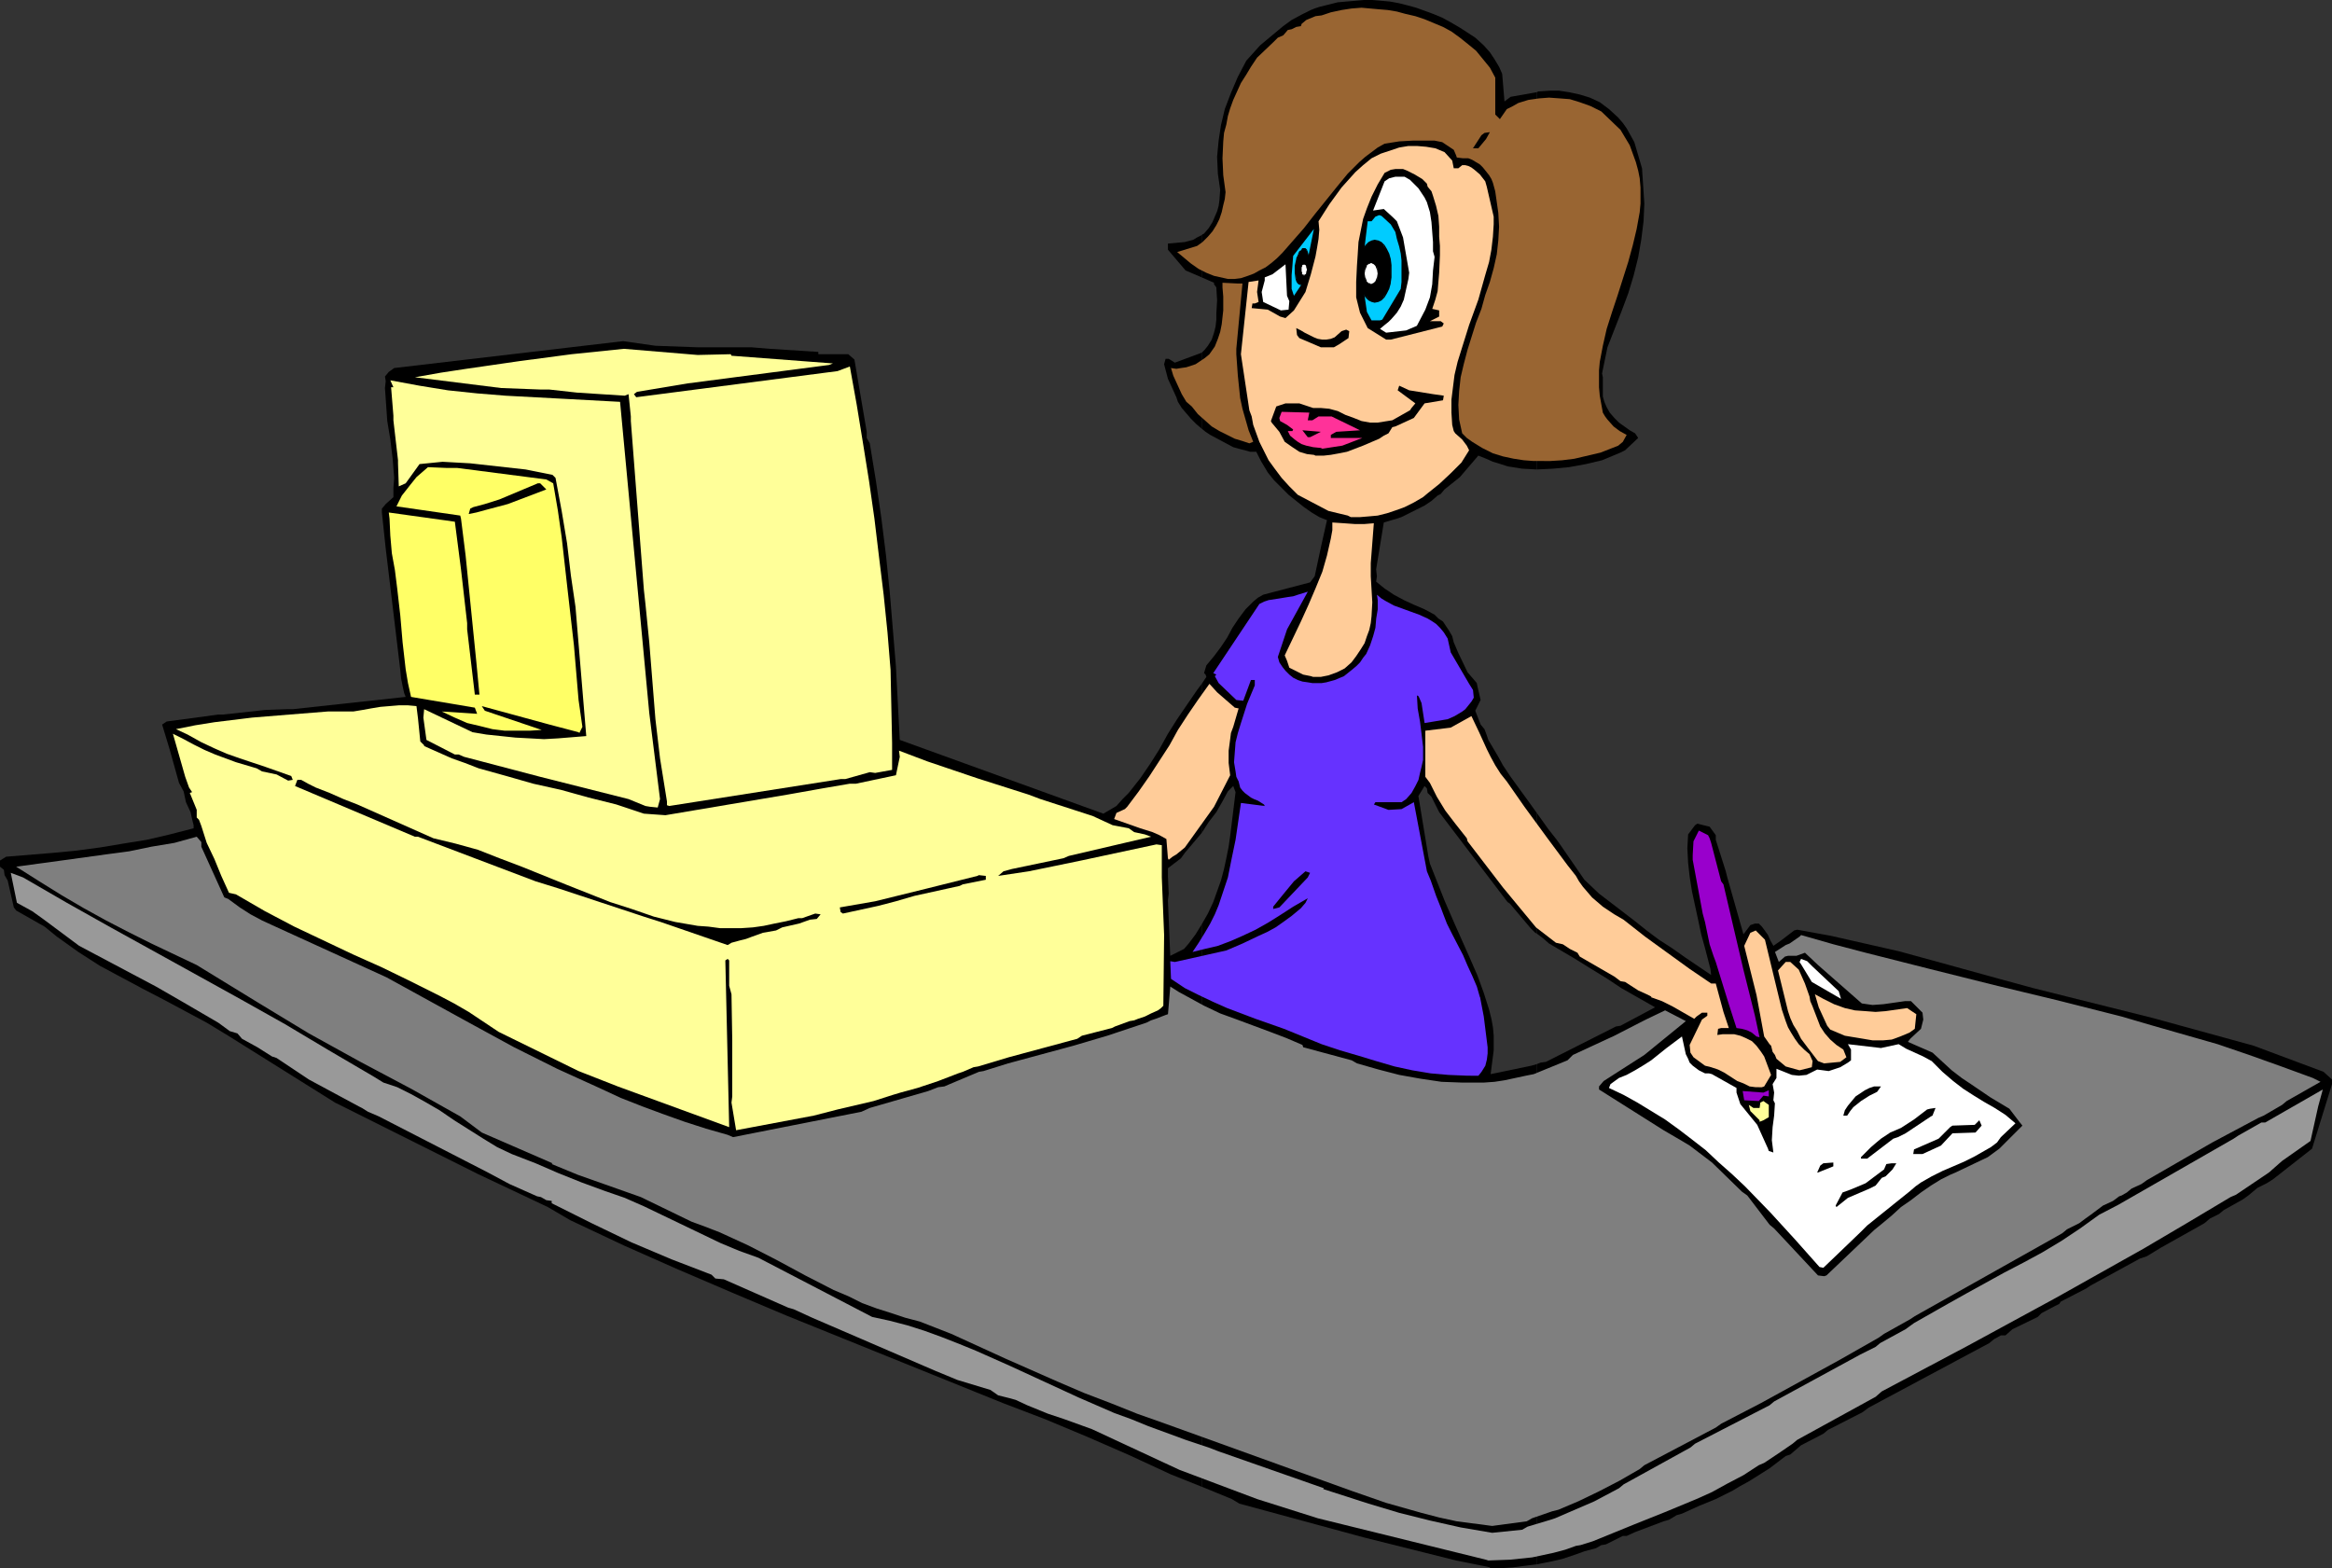
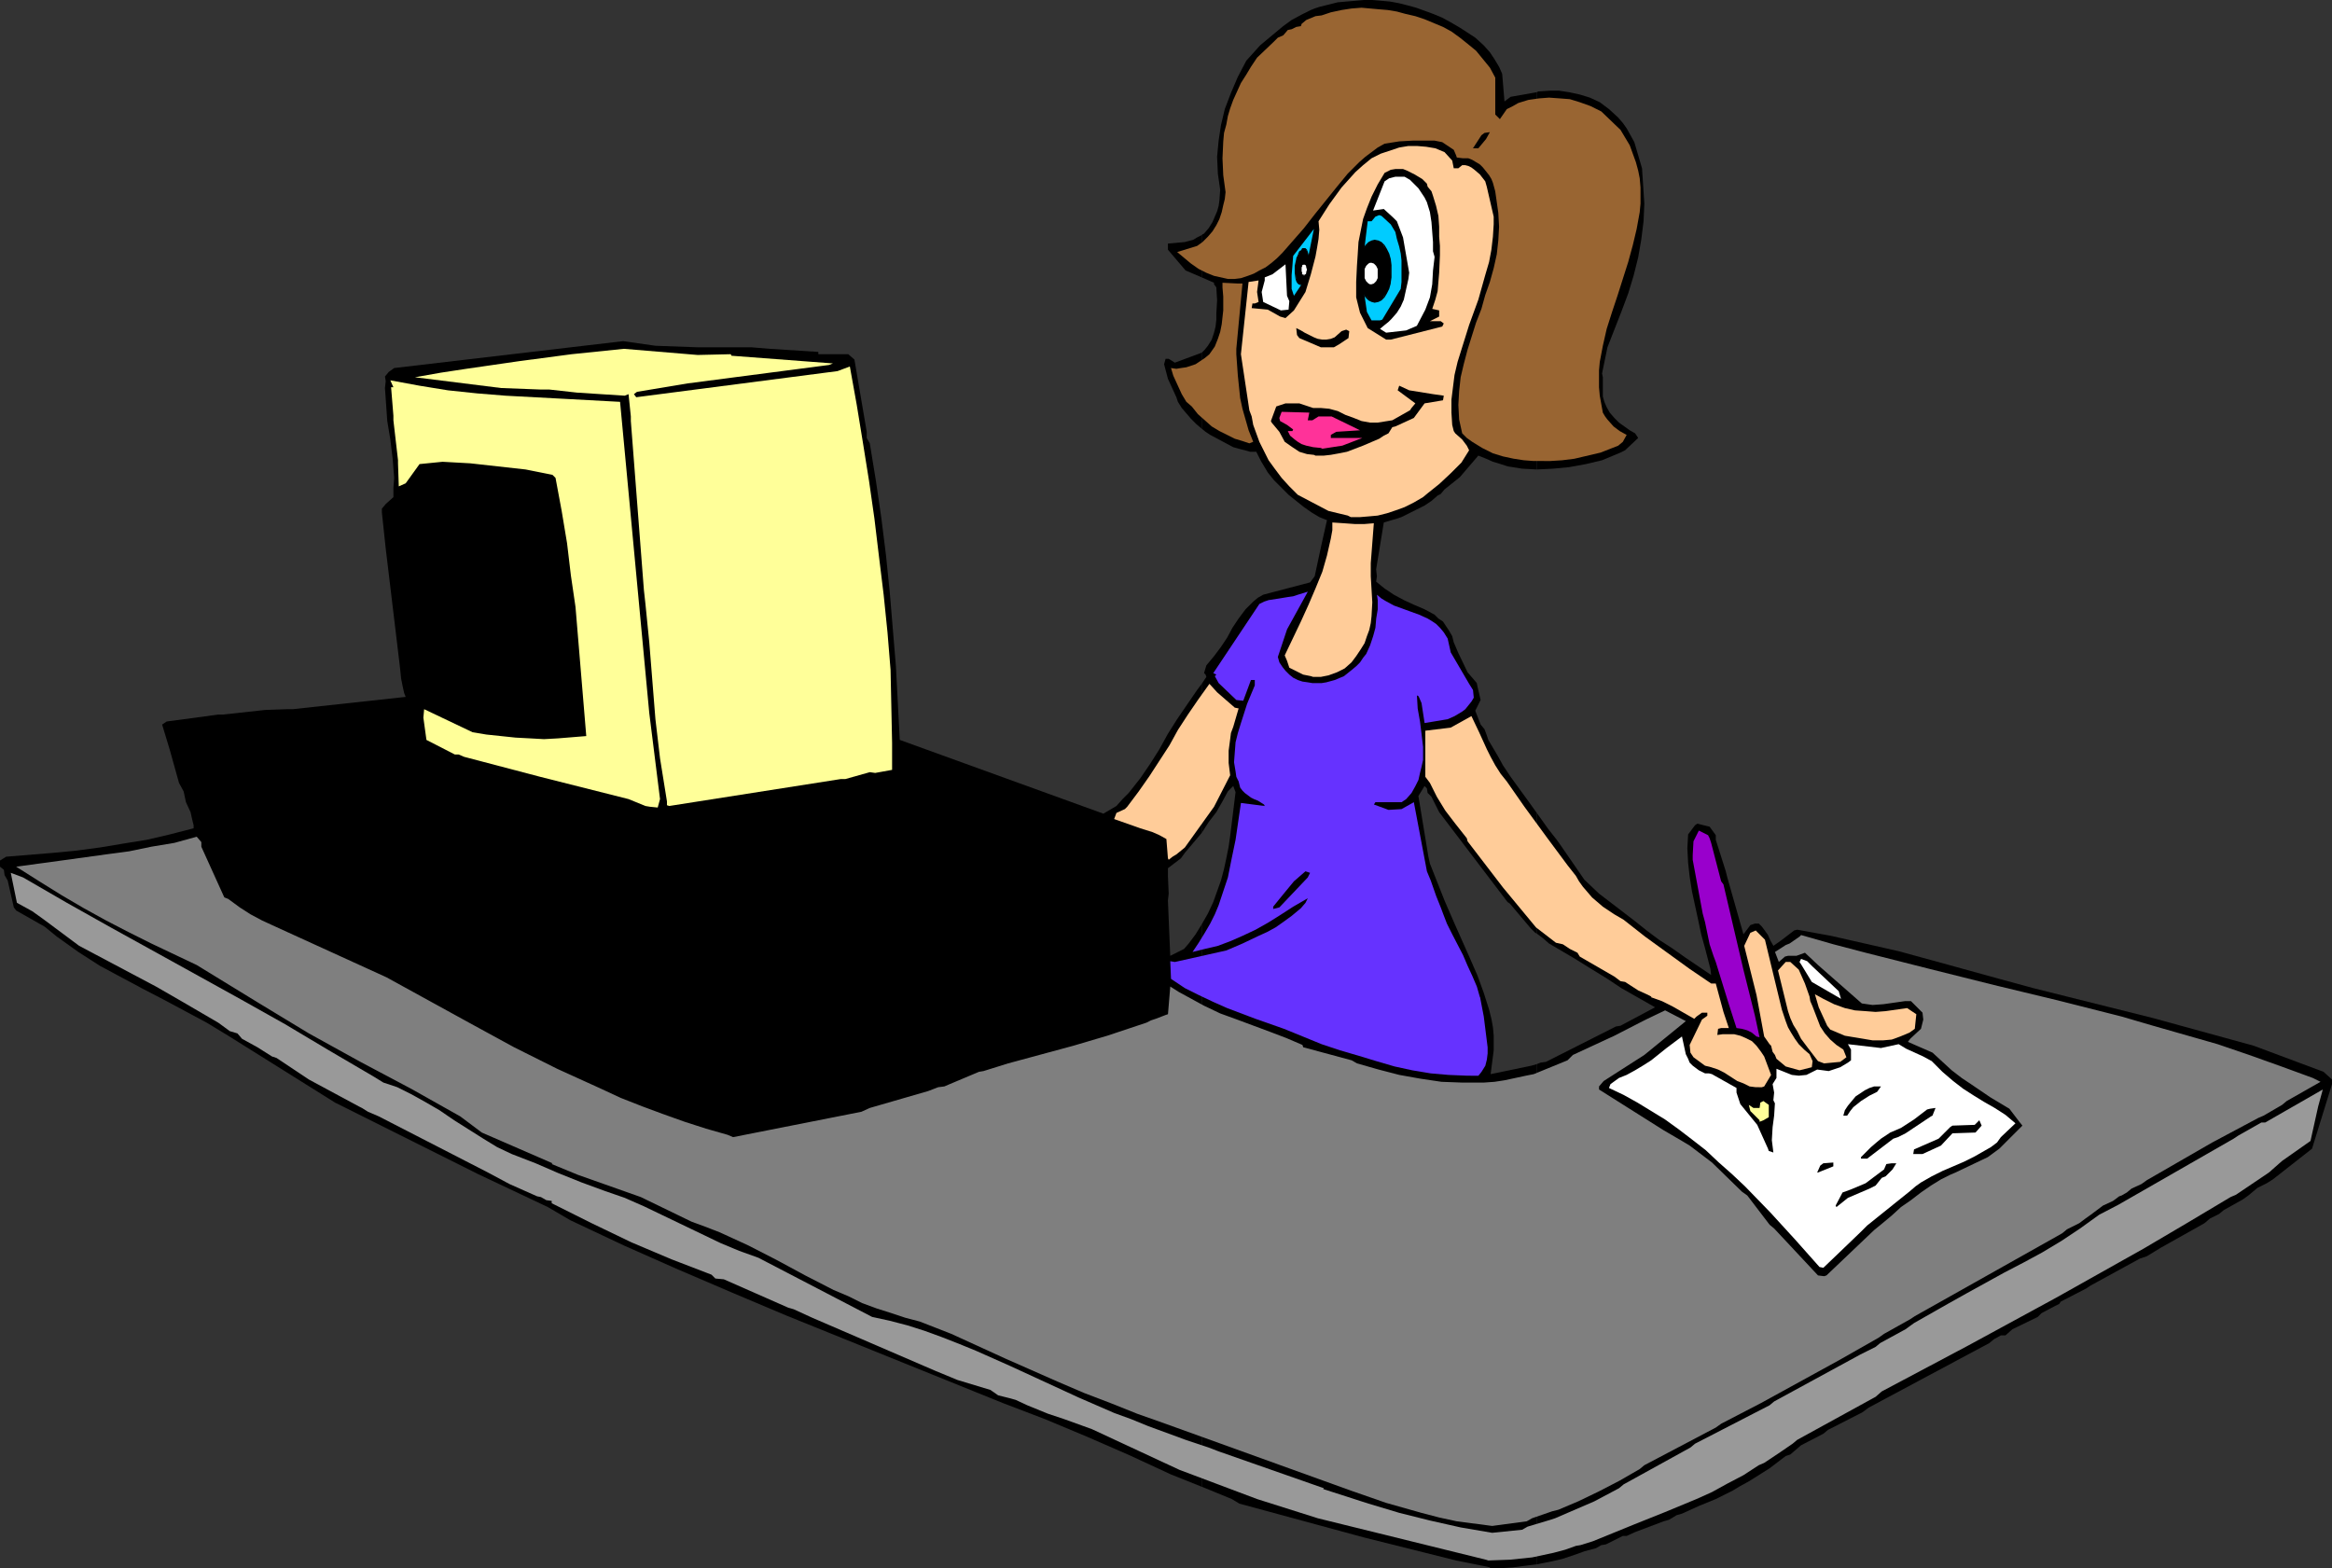
<svg xmlns="http://www.w3.org/2000/svg" xmlns:ns1="http://sodipodi.sourceforge.net/DTD/sodipodi-0.dtd" xmlns:ns2="http://www.inkscape.org/namespaces/inkscape" version="1.0" width="129.766mm" height="87.265mm" id="svg54" ns1:docname="Computer 21.wmf">
  <rect width="100%" height="100%" fill="#333333" stroke="none" />
  <ns1:namedview id="namedview54" pagecolor="#ffffff" bordercolor="#000000" borderopacity="0.25" ns2:showpageshadow="2" ns2:pageopacity="0.0" ns2:pagecheckerboard="0" ns2:deskcolor="#d1d1d1" ns2:document-units="mm" />
  <defs id="defs1">
    <pattern id="WMFhbasepattern" patternUnits="userSpaceOnUse" width="6" height="6" x="0" y="0" />
  </defs>
  <path style="fill:#000000;fill-opacity:1;fill-rule:evenodd;stroke:none" d="m 323.2,223.813 v 105.2 l 1.616,-0.323 1.616,-0.323 2.101,-0.485 1.939,-0.646 0.97,-0.323 1.778,-0.646 2.424,-0.646 1.131,-0.646 0.97,-0.162 3.555,-1.778 h 0.808 l 1.778,-0.808 5.979,-2.262 1.131,-0.323 1.616,-0.97 1.131,-0.323 3.555,-1.616 3.555,-1.454 3.555,-1.778 1.616,-0.97 1.778,-0.97 4.363,-2.747 3.394,-2.586 0.97,-0.323 2.262,-1.939 4.686,-2.424 0.97,-0.808 7.272,-3.717 1.293,-0.97 25.371,-13.574 0.97,-0.808 1.454,-0.808 h 0.97 l 1.454,-1.293 5.333,-2.586 0.808,-0.808 2.747,-1.454 0.97,-0.485 0.323,-0.485 5.333,-2.747 0.97,-0.646 10.342,-5.656 1.454,-0.485 2.909,-1.778 9.211,-5.171 1.131,-0.97 1.939,-0.97 0.97,-0.808 4.04,-2.262 1.131,-0.808 1.939,-1.616 1.939,-0.97 1.293,-0.808 8.242,-6.464 4.202,-13.574 v -0.97 l -1.778,-1.616 -14.706,-5.494 -21.17,-5.818 -18.099,-4.525 -7.11,-1.778 -7.11,-1.939 -14.059,-3.878 -7.11,-1.939 -7.11,-1.616 -7.11,-1.616 -7.11,-1.293 -0.646,0.162 -2.747,2.101 -1.616,1.131 -0.646,-1.131 -0.485,-1.131 -0.808,-1.131 -0.485,-0.646 -0.646,-0.646 h -0.808 l -0.485,0.162 -0.485,0.162 -1.454,1.939 -3.394,-11.958 -0.323,-1.293 -2.101,-6.626 v -0.97 l -1.293,-1.778 -2.586,-0.646 -0.485,0.323 -1.454,1.939 -0.162,2.909 0.162,3.07 0.323,2.909 0.485,3.07 1.293,5.979 0.646,3.07 0.808,2.909 1.131,4.363 0.162,1.293 -5.494,-3.717 -2.747,-1.939 -2.747,-1.778 -2.586,-1.939 -2.424,-1.939 -7.595,-5.818 -3.07,-2.909 -5.01,-7.272 -0.808,-1.131 -1.778,-2.262 -2.424,-3.394 v 25.371 l 1.293,0.97 1.293,1.131 2.747,1.616 2.747,1.616 1.293,0.808 1.293,0.808 4.202,2.586 2.909,1.939 7.11,4.04 -7.272,3.878 -0.97,0.162 -14.706,7.434 -1.131,0.162 z" id="path1" />
  <path style="fill:#000000;fill-opacity:1;fill-rule:evenodd;stroke:none" d="m 323.2,19.392 v 79.345 l 3.394,-0.162 3.394,-0.323 3.555,-0.646 3.394,-0.808 3.878,-1.616 0.97,-0.485 2.747,-2.586 -0.323,-0.485 -0.323,-0.485 -1.131,-0.646 -1.131,-0.808 -1.131,-0.808 -0.97,-0.97 -0.97,-1.131 -0.646,-1.131 -0.485,-1.131 -0.323,-1.131 v 0 -4.04 l -0.162,-0.808 1.131,-5.494 2.909,-7.434 1.454,-3.878 1.131,-3.717 0.97,-3.878 0.646,-3.717 0.485,-3.878 0.162,-3.717 -0.485,-7.434 -1.616,-5.494 -1.616,-2.909 -0.808,-1.131 -0.97,-1.131 -1.939,-1.778 -1.939,-1.454 -2.101,-0.97 -2.101,-0.646 -2.262,-0.485 -2.101,-0.323 h -1.939 l -2.424,0.162 z" id="path2" />
  <path style="fill:#000000;fill-opacity:1;fill-rule:evenodd;stroke:none" d="M 323.2,98.736 V 19.392 l -5.494,0.97 -1.293,0.97 -0.485,-5.818 -0.646,-1.454 -0.97,-1.616 -0.97,-1.454 -1.293,-1.454 -1.778,-1.616 -3.232,-2.101 -1.939,-1.131 -1.778,-0.97 -1.939,-0.808 -1.778,-0.646 -1.778,-0.646 -1.778,-0.485 -1.939,-0.485 -1.778,-0.323 -1.778,-0.162 L 288.617,0 h -1.778 l -1.778,0.162 -1.939,0.162 -1.778,0.162 -1.939,0.485 -1.939,0.485 -0.97,0.323 -0.808,0.323 -1.939,0.97 -2.101,1.131 -1.778,1.293 -4.848,4.04 -2.909,3.232 v 0 l -1.778,3.394 -1.454,3.394 -1.293,3.394 -0.808,3.394 -0.485,3.232 -0.323,3.394 0.162,3.555 0.485,3.394 -0.162,2.262 -0.162,1.131 -0.323,1.131 -0.485,1.131 -0.485,1.131 -0.808,1.293 -0.97,1.131 -0.323,0.162 -0.162,0.162 v 8.888 l 2.586,1.131 v 0.323 l 0.485,0.646 0.162,2.747 -0.162,2.747 v 1.293 l -0.162,1.454 -0.323,1.293 -0.485,1.454 -0.808,1.293 -0.646,0.808 -0.646,0.646 v 0 15.998 l 0.808,0.646 0.97,0.646 2.424,1.293 2.424,1.293 1.131,0.323 1.293,0.323 1.131,0.323 h 1.293 l 0.97,1.939 1.454,2.424 1.293,1.616 1.454,1.454 1.616,1.616 1.616,1.293 1.616,1.293 1.616,1.131 1.616,0.97 1.616,0.646 -1.131,5.01 -1.454,6.787 -0.97,1.293 -9.858,2.586 -1.131,0.646 -0.97,0.808 -0.808,0.808 -0.808,0.808 -1.454,1.939 -1.293,1.939 -1.131,2.101 -1.293,1.939 -1.454,1.939 -1.616,1.939 -0.485,1.616 0.323,0.323 0.162,0.485 -0.97,1.454 v 31.35 l 1.454,-2.262 1.616,-2.101 1.293,-2.262 1.131,-2.101 1.131,-1.131 0.485,1.293 -1.131,9.211 -0.323,2.262 -0.485,2.424 -0.485,2.262 -0.646,2.424 -0.808,2.262 -0.808,2.262 -1.131,2.424 -1.293,2.262 v 118.29 l 6.302,2.586 1.616,0.97 13.09,3.555 13.09,3.555 12.928,3.232 6.464,1.616 6.464,1.293 0.646,0.162 v 0.162 h 2.424 l 2.424,-0.162 2.424,-0.323 2.586,-0.323 V 223.813 l -1.131,0.323 -8.565,1.778 0.646,-5.01 v -1.131 -1.939 l -0.162,-1.778 -0.323,-1.778 -0.485,-1.939 -1.131,-3.555 -1.293,-3.555 -1.616,-3.717 -3.232,-7.272 -1.616,-3.717 -0.485,-1.131 -3.07,-7.757 -0.323,-1.454 -2.101,-12.766 1.293,-2.101 0.485,0.485 0.162,0.97 0.808,0.808 1.616,3.232 14.382,18.907 0.485,0.323 4.363,5.171 0.646,0.646 0.323,0.323 0.323,0.162 v -25.371 l -1.616,-2.262 -3.878,-5.333 -1.616,-2.424 -0.97,-1.778 -2.101,-3.555 -0.323,-0.97 -0.485,-1.293 -0.808,-0.97 -1.131,-2.909 1.131,-2.262 -0.646,-2.747 -0.162,-0.808 -1.939,-2.262 -1.939,-4.04 -0.485,-1.131 -0.485,-1.131 -0.323,-1.293 -0.646,-1.131 -0.646,-0.97 -0.646,-0.97 -0.97,-0.646 -0.808,-0.808 -2.101,-1.131 -2.262,-0.97 -2.101,-0.97 -2.101,-1.131 -0.97,-0.646 -0.97,-0.646 -1.778,-1.454 0.162,-1.131 -0.162,-1.454 1.616,-9.857 2.747,-0.808 0.97,-0.323 1.939,-0.97 0.97,-0.485 1.939,-0.97 1.454,-0.97 1.293,-1.131 0.646,-0.323 0.808,-0.97 3.232,-2.586 3.878,-4.525 1.616,0.646 1.454,0.646 1.616,0.485 1.454,0.485 3.07,0.485 z" id="path3" />
  <path style="fill:#000000;fill-opacity:1;fill-rule:evenodd;stroke:none" d="m 252.742,58.337 v -8.888 l -0.97,0.485 -0.808,0.485 -1.778,0.485 -1.778,0.162 -1.778,0.162 v 1.293 l 3.717,4.363 z" id="path4" />
  <path style="fill:#000000;fill-opacity:1;fill-rule:evenodd;stroke:none" d="M 252.742,90.172 V 74.174 l -5.656,2.101 -1.293,-0.808 h -0.646 l -0.323,1.131 0.808,3.07 1.778,3.878 0.323,0.97 0.808,1.293 1.939,2.262 1.131,1.131 z" id="path5" />
  <path style="fill:#000000;fill-opacity:1;fill-rule:evenodd;stroke:none" d="m 252.742,175.172 v -31.35 l -0.97,1.293 -2.101,3.07 -2.101,3.07 -1.939,3.07 -1.778,3.232 -1.939,3.07 -2.101,3.07 -2.424,3.07 -1.293,1.293 -1.293,1.454 -2.747,1.616 -42.824,-15.513 -0.808,-15.513 -0.646,-7.757 -0.646,-7.757 -0.808,-7.918 -0.97,-7.757 -1.131,-7.757 -1.293,-7.918 -0.646,-1.131 V 90.818 L 179.699,75.628 178.406,74.497 h -2.262 -4.04 v -0.485 l -10.181,-0.646 -3.878,-0.323 h -2.909 -8.403 l -8.888,-0.323 -6.787,-0.97 -48.157,5.656 -1.131,0.808 -0.808,0.97 0.162,0.97 -0.162,1.454 0.485,6.949 0.646,3.878 0.485,4.04 0.323,4.04 -0.162,2.101 v 1.939 l -1.616,1.454 -0.808,0.97 v 0.808 l 0.808,7.595 2.909,24.24 0.162,1.454 0.162,1.616 0.323,1.616 0.323,1.454 0.323,0.808 -23.755,2.586 h -1.293 l -4.525,0.162 -8.888,0.97 h -0.97 l -10.827,1.454 -0.97,0.646 1.616,5.333 1.939,6.949 0.97,1.778 0.485,2.262 0.97,2.101 0.323,1.454 0.323,1.293 v 0.646 l -5.01,1.293 -4.848,1.131 -5.01,0.808 -4.848,0.808 -4.848,0.646 -5.01,0.485 -9.858,0.808 L 0,180.99 v 1.293 l 0.808,0.646 0.162,1.131 0.646,1.131 1.293,5.656 0.485,0.646 5.979,3.394 2.586,2.101 2.262,1.616 2.262,1.616 4.525,2.909 4.525,2.424 4.525,2.424 4.363,2.262 4.525,2.424 4.525,2.424 4.525,2.747 22.462,14.059 30.058,15.029 14.706,6.949 4.686,2.747 11.312,5.333 11.312,5.01 11.312,4.848 11.474,4.848 22.786,9.211 22.786,9.211 8.888,3.394 8.888,3.717 8.888,3.878 8.726,4.04 6.464,2.586 V 194.403 l -1.293,2.101 -1.454,1.939 -0.97,1.131 -2.909,1.454 -0.485,-11.635 0.162,-1.454 -0.162,-3.717 v -1.616 l 2.747,-2.101 0.808,-1.131 1.778,-2.101 z" id="path6" />
  <path style="fill:#999999;fill-opacity:1;fill-rule:evenodd;stroke:none" d="m 312.534,328.044 -35.39,-8.726 -12.766,-4.04 -16.322,-6.141 -18.422,-8.565 -5.818,-2.101 -3.394,-1.131 -4.363,-1.778 -2.424,-1.131 -1.131,-0.323 -2.586,-0.646 -1.616,-1.131 -6.949,-2.101 -4.686,-1.939 -25.856,-11.15 -3.878,-1.778 -1.131,-0.323 -13.574,-5.979 -1.778,-0.162 -0.808,-0.808 -4.202,-1.616 -4.202,-1.616 -8.403,-3.555 -8.403,-4.04 -8.403,-4.202 v -0.485 l -1.131,-0.162 -1.131,-0.646 -0.808,-0.162 -5.818,-2.586 -4.525,-2.424 -22.947,-11.797 -2.262,-0.97 -1.293,-0.808 -0.646,-0.323 -10.504,-5.656 -6.787,-4.525 -0.97,-0.323 -3.07,-1.939 -3.232,-1.778 -0.97,-1.131 -1.616,-0.485 -2.424,-1.778 -7.757,-4.525 -5.333,-3.07 -16.16,-8.565 -7.595,-5.656 -2.262,-1.616 -3.232,-1.778 -1.293,-6.302 2.586,0.97 9.211,5.333 9.211,5.171 18.422,10.181 9.05,5.01 9.211,5.171 9.211,5.494 9.373,5.494 2.101,1.293 2.909,0.97 2.909,1.454 2.909,1.616 3.07,1.778 3.07,2.101 6.141,3.878 2.909,1.778 3.07,1.454 5.01,1.939 4.848,2.101 4.848,1.939 4.848,1.778 4.202,1.454 4.04,1.778 8.08,3.878 4.04,1.939 4.04,1.939 3.878,1.616 4.04,1.454 23.917,12.443 3.717,0.808 3.717,0.97 3.555,1.131 3.555,1.293 3.717,1.454 3.555,1.454 7.272,3.232 14.382,6.626 7.434,3.232 3.555,1.293 3.555,1.454 7.918,2.909 4.848,1.616 2.101,0.808 22.139,7.757 -0.162,0.162 9.534,3.07 6.464,1.939 6.464,1.616 6.464,1.454 6.626,1.131 6.302,-0.646 1.131,-0.646 4.848,-1.454 0.97,-0.323 8.242,-3.555 5.171,-2.747 0.97,-0.808 14.059,-7.757 0.97,-0.808 15.675,-8.08 0.97,-0.808 18.099,-9.857 3.232,-1.616 0.97,-0.808 5.333,-2.909 1.778,-1.293 7.11,-4.04 4.04,-2.262 7.918,-4.363 4.04,-2.101 3.878,-2.101 4.04,-2.424 3.878,-2.586 4.04,-2.909 4.04,-2.101 24.24,-13.897 0.97,-0.646 4.848,-2.747 h 0.808 l 12.12,-6.949 -0.97,3.555 -1.616,7.272 -5.979,4.202 -2.747,2.424 -6.949,4.686 -1.131,0.485 -9.211,5.494 -9.05,5.333 -18.422,10.342 -18.422,10.019 -18.261,9.696 -1.293,1.131 -16.483,9.049 -0.97,0.808 -2.586,1.778 -3.394,2.262 -1.131,0.485 -3.232,2.101 -3.394,1.778 -3.232,1.778 -3.232,1.454 -6.626,2.747 -3.232,1.293 -3.232,1.293 -8.726,3.555 -2.586,0.808 -0.97,0.162 -2.262,0.808 -2.424,0.646 -2.262,0.485 -2.262,0.485 -4.686,0.485 -4.525,0.162 z" id="path7" />
  <path style="fill:#7f7f7f;fill-opacity:1;fill-rule:evenodd;stroke:none" d="m 313.827,320.934 -3.717,-0.485 -3.717,-0.485 -3.717,-0.808 -3.717,-0.97 -7.434,-2.101 -7.434,-2.586 -39.43,-14.221 -5.494,-1.939 -5.656,-2.262 -5.494,-2.101 -5.656,-2.424 -10.989,-4.848 -11.312,-5.171 -6.626,-2.586 -3.07,-0.808 -2.909,-0.97 -3.07,-0.97 -3.07,-1.131 -2.909,-1.454 -3.07,-1.293 -5.979,-3.07 -5.979,-3.232 -5.979,-3.07 -5.979,-2.747 -2.909,-1.131 -3.07,-1.131 -10.666,-5.171 -13.251,-4.686 -5.494,-2.262 0.162,-0.162 -14.867,-6.464 -4.525,-3.394 -5.171,-2.909 -5.171,-2.909 -10.666,-5.656 -10.827,-5.979 -5.333,-3.232 -5.333,-3.232 -12.928,-7.918 v 0 l -9.534,-4.525 -4.848,-2.424 -4.686,-2.424 -4.686,-2.586 -4.686,-2.747 -4.686,-2.909 -4.848,-3.07 9.534,-1.293 9.373,-1.293 4.848,-0.646 4.686,-0.97 4.848,-0.808 4.686,-1.293 0.97,1.131 v 0.97 l 4.686,10.342 0.162,0.323 0.808,0.323 2.424,1.778 2.262,1.454 2.424,1.293 2.101,0.97 24.078,10.989 17.938,9.857 8.888,4.848 9.05,4.525 8.888,4.04 4.525,2.101 4.525,1.778 4.363,1.616 4.525,1.616 4.525,1.454 4.525,1.293 1.131,0.485 26.987,-5.333 1.778,-0.808 12.282,-3.555 2.101,-0.808 1.293,-0.162 1.131,-0.485 6.141,-2.586 0.97,-0.162 2.586,-0.808 2.586,-0.808 13.736,-3.717 7.11,-2.101 8.242,-2.747 0.97,-0.485 0.97,-0.323 2.101,-0.808 0.485,-0.162 0.485,-5.818 1.778,1.131 1.778,0.97 3.555,1.939 3.394,1.616 3.555,1.293 6.949,2.586 3.394,1.293 3.394,1.454 0.162,0.485 10.181,2.747 1.131,0.646 4.525,1.293 4.363,1.131 4.525,0.808 4.363,0.646 4.363,0.162 h 4.525 l 2.262,-0.162 2.101,-0.323 2.262,-0.485 2.262,-0.485 1.616,-0.323 7.11,-2.909 1.131,-1.131 8.726,-4.04 5.979,-3.07 0.97,-0.485 3.717,-1.778 4.363,2.262 -8.726,7.11 -8.565,5.494 -0.97,1.131 v 0.646 l 13.574,8.565 3.878,2.262 1.616,0.97 4.686,3.555 6.302,6.141 1.131,0.808 4.686,6.141 0.97,0.808 9.211,9.857 1.293,0.162 0.485,-0.162 10.019,-9.534 1.778,-1.454 1.939,-1.616 1.939,-1.778 2.101,-1.454 2.101,-1.616 2.101,-1.454 2.101,-1.293 1.939,-0.97 1.131,-0.485 6.787,-3.232 2.424,-1.778 4.848,-4.848 -0.646,-0.808 -2.101,-2.747 -4.04,-2.424 -4.04,-2.747 -1.939,-1.293 -2.101,-1.616 -1.939,-1.778 -2.101,-1.939 -5.171,-2.262 0.485,-0.646 2.262,-2.101 0.485,-1.939 -0.162,-1.454 -2.424,-2.424 h -1.293 l -2.262,0.323 -2.262,0.323 -2.262,0.162 -1.131,-0.162 -1.131,-0.162 -9.211,-8.08 -2.747,-2.586 -1.778,0.646 h -1.778 l -0.646,0.162 -1.293,1.131 -0.808,-2.101 2.262,-1.454 0.808,-0.323 2.101,-1.454 0.323,-0.323 6.787,1.939 6.787,1.778 13.413,3.394 13.574,3.394 13.413,3.232 13.413,3.394 6.626,1.939 6.787,1.939 6.787,1.939 6.626,2.262 6.787,2.424 6.626,2.424 1.616,0.808 -7.11,4.04 -0.97,0.808 -3.878,2.262 -1.131,0.485 -9.696,5.171 -13.736,7.918 -1.131,0.808 -2.101,0.97 -0.97,0.808 -1.131,0.646 -0.485,0.162 -1.293,0.97 -2.101,0.97 -2.586,1.939 -1.131,0.808 -1.293,0.97 -2.586,1.293 -0.97,0.808 -1.131,0.646 -29.896,16.806 -0.97,0.646 -5.494,3.07 -1.131,0.808 -8.242,4.686 -8.242,4.525 -8.242,4.525 -8.403,4.363 -1.131,0.808 -15.029,7.918 -0.97,0.808 -4.202,2.424 -4.363,2.262 -4.363,2.101 -4.202,1.778 -1.293,0.323 -4.202,1.454 -1.131,0.646 z" id="path8" />
  <path style="fill:#ffffff;fill-opacity:1;fill-rule:evenodd;stroke:none" d="m 382.668,266.475 -5.171,-5.818 -5.171,-5.656 -5.333,-5.494 -2.747,-2.586 -2.747,-2.424 -2.747,-2.586 -2.909,-2.262 -2.747,-2.101 -2.909,-2.101 -2.909,-1.778 -2.909,-1.778 -2.909,-1.616 -3.07,-1.454 0.323,-0.808 1.778,-1.293 1.616,-0.646 1.778,-0.97 1.616,-0.97 1.778,-1.131 3.232,-2.586 3.232,-2.424 0.808,3.717 0.485,0.97 0.323,0.808 0.646,0.646 0.646,0.485 0.646,0.485 0.646,0.323 0.646,0.323 h 0.808 l 0.646,0.162 5.171,2.909 v 0.97 l 0.808,2.424 3.555,4.363 2.262,5.01 0.162,0.485 0.97,0.323 -0.162,-1.293 -0.162,-1.293 0.162,-2.747 0.323,-2.424 0.162,-2.586 -0.323,-0.646 0.162,-1.616 -0.323,-1.778 0.808,-1.293 V 224.783 l 1.616,0.646 1.616,0.646 1.454,0.162 1.616,-0.162 1.616,-0.808 0.646,-0.323 2.424,0.323 2.424,-0.808 1.616,-0.97 0.646,-0.485 v -2.262 l -0.646,-1.131 6.949,0.808 3.717,-0.808 1.616,0.97 1.778,0.808 1.778,0.808 1.778,0.97 1.131,1.131 1.131,1.131 2.262,1.939 2.101,1.616 2.262,1.454 2.101,1.293 2.262,1.293 2.262,1.454 2.101,1.778 -3.07,2.909 -0.808,1.131 -1.293,0.97 -1.131,0.646 -2.262,1.293 -2.262,1.131 -2.262,0.97 -2.262,0.97 -2.262,1.131 -2.262,1.293 -1.131,0.808 -1.131,0.97 -9.05,7.272 -1.293,1.293 -4.202,4.04 -3.717,3.555 z" id="path9" />
  <path style="fill:#000000;fill-opacity:1;fill-rule:evenodd;stroke:none" d="m 386.224,253.871 -0.162,-0.323 1.454,-2.747 1.778,-0.646 3.07,-1.293 3.878,-2.909 0.485,-1.131 1.131,-0.162 h 0.97 l -0.808,1.293 -1.454,1.454 -0.808,0.323 -1.293,1.616 -1.293,0.646 -4.525,1.939 z" id="path10" />
  <path style="fill:#000000;fill-opacity:1;fill-rule:evenodd;stroke:none" d="m 382.345,246.599 h -0.162 l 0.646,-1.454 0.646,-0.485 2.101,-0.162 v 0.808 z" id="path11" />
  <path style="fill:#000000;fill-opacity:1;fill-rule:evenodd;stroke:none" d="m 391.395,243.69 v -0.323 l 1.131,-1.131 0.97,-0.97 1.131,-0.97 0.97,-0.808 0.97,-0.646 0.97,-0.646 1.131,-0.485 1.131,-0.485 2.747,-1.778 2.747,-2.101 0.646,-0.162 1.131,-0.162 -0.646,1.616 -0.323,0.162 -5.333,3.555 -1.616,0.808 -0.97,0.323 -5.494,4.202 z" id="path12" />
  <path style="fill:#000000;fill-opacity:1;fill-rule:evenodd;stroke:none" d="m 402.384,242.72 0.162,-0.97 5.171,-2.262 2.424,-2.424 0.485,-0.323 4.686,-0.162 0.97,-0.97 0.485,1.131 -1.293,1.454 -4.848,0.162 -2.424,2.586 -3.878,1.778 h -0.97 z" id="path13" />
-   <path style="fill:#ffff99;fill-opacity:1;fill-rule:evenodd;stroke:none" d="m 154.813,237.711 -0.97,-5.818 0.162,-1.293 v -1.778 -10.019 l -0.162,-9.696 -0.485,-1.778 v -5.333 l -0.323,-0.323 -0.485,0.323 0.808,35.067 -23.432,-8.565 -8.242,-3.232 -16.806,-8.242 -6.302,-4.202 -3.07,-1.778 -3.07,-1.616 -6.141,-3.07 -5.979,-2.909 -6.141,-2.747 -6.141,-2.909 -6.141,-2.909 -6.141,-3.232 -3.07,-1.778 -3.07,-1.778 -1.454,-0.323 -0.808,-1.778 -0.808,-1.778 -1.454,-3.555 -1.616,-3.394 -1.131,-3.555 -0.485,-1.293 -0.485,-0.485 v -1.616 l -1.454,-3.555 0.485,-0.162 -0.646,-0.97 -0.808,-2.262 -0.323,-1.131 -2.262,-7.918 2.262,1.131 2.101,1.131 2.262,1.131 2.262,0.97 4.363,1.616 4.363,1.293 v 0 l 1.131,0.646 3.07,0.646 2.424,1.293 0.97,-0.162 -0.323,-0.808 -2.747,-0.97 -2.747,-0.97 -5.333,-1.778 -2.747,-0.97 -2.586,-1.131 -2.747,-1.293 -2.909,-1.616 -2.424,-1.131 4.04,-0.808 4.04,-0.646 7.918,-0.97 7.918,-0.646 8.08,-0.646 h 1.454 1.939 1.939 l 1.939,-0.323 1.778,-0.323 1.939,-0.323 1.939,-0.162 1.939,-0.162 h 1.939 l 1.778,0.162 0.323,2.586 0.485,4.848 0.808,0.808 v 0.162 l 2.909,1.293 2.909,1.293 2.747,0.97 2.909,1.131 5.818,1.616 5.656,1.616 5.818,1.293 5.818,1.616 5.818,1.454 5.818,1.939 4.525,0.323 25.856,-4.363 7.272,-1.293 5.656,-0.97 h 1.293 l 8.403,-1.778 0.808,-3.878 -0.162,-1.293 5.979,2.262 10.504,3.555 10.666,3.394 2.586,0.97 10.989,3.555 4.202,1.939 3.394,0.646 1.131,0.808 2.262,0.485 1.293,0.485 -17.291,4.04 -1.131,0.485 -10.827,2.262 -1.778,0.485 -1.131,0.97 6.464,-0.97 10.989,-2.262 15.837,-3.394 1.131,0.162 v 6.787 l 0.485,12.12 -0.162,14.867 -0.485,0.485 -0.646,0.485 -1.454,0.646 -1.293,0.646 -1.454,0.485 -0.808,0.323 -0.97,0.162 -3.07,1.131 -0.646,0.323 -6.302,1.616 -0.97,0.646 -14.382,3.878 -6.464,1.939 -0.97,0.162 -2.262,0.97 -0.97,0.323 -4.202,1.616 -4.363,1.454 -3.555,0.97 -1.616,0.485 -4.04,1.293 -7.595,1.778 -5.01,1.293 z" id="path14" />
  <path style="fill:#ffff99;fill-opacity:1;fill-rule:evenodd;stroke:none" d="m 370.064,235.933 v -0.323 l -1.939,-1.939 -0.323,-1.293 0.97,0.646 h 1.293 l 0.162,-1.131 0.646,-0.323 1.131,0.808 v 2.586 l -1.131,0.646 z" id="path15" />
  <path style="fill:#000000;fill-opacity:1;fill-rule:evenodd;stroke:none" d="m 388.001,234.64 h -0.323 l 0.323,-1.131 0.646,-0.97 0.808,-0.97 0.808,-0.97 0.97,-0.646 0.97,-0.646 0.97,-0.485 0.97,-0.323 h 1.454 l -0.808,1.131 -1.616,0.808 -1.778,1.131 -0.808,0.646 -0.808,0.646 -0.646,0.808 -0.646,0.97 z" id="path16" />
-   <path style="fill:#9900cc;fill-opacity:1;fill-rule:evenodd;stroke:none" d="m 366.832,231.409 -0.323,-1.939 4.363,0.323 1.131,-0.485 v 1.293 l -1.131,-0.162 -0.97,1.131 z" id="path17" />
  <path style="fill:#ffcc99;fill-opacity:1;fill-rule:evenodd;stroke:none" d="m 369.256,228.661 -1.293,-0.162 -1.293,-0.646 -1.293,-0.485 -2.747,-1.778 -1.293,-0.646 -1.454,-0.485 -1.293,-0.323 -2.424,-1.778 -0.646,-0.97 -0.162,-1.616 2.586,-5.333 1.131,-0.808 v -0.646 h -1.131 l -1.131,0.808 -0.485,0.485 -2.262,-1.293 -2.262,-1.293 -2.262,-1.131 -2.262,-0.808 v -0.162 l -0.97,-0.485 -1.778,-0.808 -2.747,-1.778 -0.97,-0.162 -1.293,-0.97 -7.272,-4.202 -0.485,-0.808 -1.616,-0.808 -1.454,-0.97 -1.454,-0.323 -4.202,-3.232 -6.949,-8.403 -7.434,-9.696 -0.162,-0.646 -2.424,-3.07 -2.101,-2.747 -1.778,-2.909 -1.454,-2.909 -0.97,-1.293 v -9.696 l 5.333,-0.646 4.363,-2.424 1.616,3.394 1.616,3.555 0.808,1.616 0.97,1.778 1.131,1.778 1.293,1.616 3.717,5.333 4.848,6.626 4.202,5.656 1.778,2.262 0.646,1.131 0.808,1.131 1.939,2.262 2.262,1.939 2.424,1.616 1.939,1.131 4.525,3.555 4.686,3.394 4.686,3.394 4.525,3.07 h 0.97 l 1.616,5.979 1.131,3.394 h -1.616 l -0.646,0.162 -0.162,1.293 1.131,-0.162 h 1.131 1.293 l 1.293,0.323 1.131,0.485 1.293,0.646 0.97,0.97 0.97,1.293 0.646,0.97 1.454,3.878 -1.454,2.424 -0.485,0.162 z" id="path18" />
  <path style="fill:#6632ff;fill-opacity:1;fill-rule:evenodd;stroke:none" d="m 308.494,226.237 -3.878,-0.162 -3.717,-0.323 -3.878,-0.646 -3.717,-0.808 -3.878,-1.131 -3.717,-1.131 -3.878,-1.131 -3.878,-1.293 -7.918,-3.232 -5.979,-2.101 -5.979,-2.262 -2.909,-1.293 -3.07,-1.454 -2.909,-1.454 -2.909,-1.939 -0.162,-3.717 0.97,0.162 10.827,-2.424 3.394,-1.454 3.394,-1.616 1.778,-0.808 1.778,-0.97 1.616,-1.131 1.778,-1.293 0.97,-0.808 0.97,-0.808 0.97,-1.131 0.485,-0.97 -3.07,1.778 -2.747,1.778 -2.586,1.616 -2.586,1.454 -2.747,1.293 -2.586,1.131 -2.586,0.97 -2.747,0.646 -2.586,0.646 1.293,-1.939 1.293,-2.101 1.131,-1.939 0.97,-1.939 0.808,-1.939 0.646,-1.939 1.293,-3.878 0.808,-4.04 0.808,-3.878 1.131,-7.757 5.01,0.646 -0.162,-0.323 -1.293,-0.808 -0.808,-0.323 -0.646,-0.323 -1.293,-0.97 -0.485,-0.485 -0.485,-0.646 -0.323,-1.293 -0.485,-0.97 -0.162,-1.131 -0.323,-1.939 0.162,-2.101 0.162,-2.101 0.485,-1.939 0.646,-2.101 1.293,-4.04 1.616,-3.878 v -1.131 h -0.808 l -1.616,4.363 -1.454,-0.162 -3.717,-3.555 -0.808,-1.454 0.323,-0.323 -0.646,-0.323 9.696,-14.544 0.97,-0.485 0.97,-0.323 2.101,-0.323 1.939,-0.323 1.131,-0.162 0.97,-0.323 2.101,-0.646 -4.363,7.918 -1.939,5.818 0.323,1.131 0.646,0.97 0.646,0.808 0.808,0.808 0.808,0.646 0.97,0.485 0.97,0.323 1.131,0.162 0.97,0.162 h 1.939 l 0.97,-0.162 1.778,-0.485 1.939,-0.808 1.616,-1.293 0.97,-0.808 0.808,-0.808 0.646,-0.97 0.646,-0.808 0.808,-1.778 0.646,-1.939 0.485,-1.778 0.162,-1.939 0.323,-1.939 v -1.939 l -0.162,-1.131 0.97,0.808 0.808,0.485 1.778,0.97 3.555,1.293 1.778,0.646 1.778,0.808 0.808,0.485 0.97,0.646 0.808,0.808 0.808,0.97 0.808,1.293 0.323,1.454 0.323,1.454 3.878,6.626 0.808,1.293 0.162,1.616 -0.485,0.808 -0.646,0.808 -0.646,0.808 -0.646,0.485 -1.616,0.97 -1.454,0.646 -4.848,0.808 -0.646,-4.202 -0.485,-1.131 -0.162,-0.323 -0.323,-0.162 0.162,2.747 0.485,2.747 0.323,2.586 0.323,2.747 v 2.747 l -0.323,1.454 -0.323,1.293 -0.323,1.454 -0.646,1.293 -0.808,1.454 -1.131,1.293 -0.97,0.646 h -5.494 l -0.323,0.485 3.07,1.131 2.747,-0.162 2.586,-1.454 2.747,14.544 0.808,1.939 1.131,3.232 0.97,2.424 0.485,1.293 0.808,2.101 1.131,2.262 2.262,4.363 0.97,2.262 0.97,2.101 0.97,2.262 0.646,2.262 v -0.162 l 0.808,4.202 0.646,5.171 0.162,1.293 v 1.293 l -0.162,1.293 -0.323,1.293 -0.808,1.293 -0.646,0.808 h -1.293 z" id="path19" />
  <path style="fill:#ffcc99;fill-opacity:1;fill-rule:evenodd;stroke:none" d="m 378.467,225.106 -2.909,-0.808 -1.939,-1.616 -0.323,-0.808 -0.485,-0.646 -0.323,-1.293 -0.323,-0.323 -1.131,-1.616 -1.616,-8.726 -2.586,-10.342 1.293,-2.747 1.131,-0.485 1.939,1.939 3.555,14.705 0.808,2.424 0.485,1.293 0.646,1.131 0.808,1.293 0.808,1.131 1.131,1.131 1.131,0.97 0.646,1.454 -0.162,1.293 z" id="path20" />
  <path style="fill:#ffcc99;fill-opacity:1;fill-rule:evenodd;stroke:none" d="m 383.638,223.652 -1.293,-0.485 -2.101,-2.747 -1.454,-1.939 -0.808,-1.616 -0.808,-1.293 -0.646,-1.454 -0.485,-1.454 -2.101,-8.565 1.616,-1.778 h 0.97 l 1.778,1.616 1.293,2.909 0.97,2.747 0.162,0.97 0.485,1.131 1.616,4.202 0.97,1.454 1.131,1.293 1.293,1.131 1.454,0.97 0.646,1.616 -1.293,0.97 z" id="path21" />
  <path style="fill:#ffcc99;fill-opacity:1;fill-rule:evenodd;stroke:none" d="m 393.819,218.804 -5.818,-0.97 -3.07,-1.293 -0.646,-0.808 -1.778,-3.878 -0.808,-2.747 1.778,0.97 2.262,1.131 2.262,0.808 2.101,0.485 2.262,0.162 2.101,0.162 2.101,-0.162 2.262,-0.323 2.262,-0.323 1.939,1.293 -0.323,3.07 -1.131,0.808 -1.939,0.808 -1.778,0.646 -1.778,0.162 h -0.97 -0.97 z" id="path22" />
  <path style="fill:#9900cc;fill-opacity:1;fill-rule:evenodd;stroke:none" d="m 369.417,217.996 -0.97,-0.808 -0.97,-0.485 -1.131,-0.323 -1.131,-0.162 -1.616,-5.01 -2.747,-8.888 -0.485,-1.293 -0.808,-2.424 -0.97,-4.686 -0.485,-1.778 -2.101,-11.312 v -0.97 l 0.162,-2.909 1.131,-2.262 1.939,0.97 0.323,0.646 0.323,0.97 2.101,8.08 0.485,0.646 4.202,17.937 2.424,9.696 0.97,4.525 z" id="path23" />
  <path style="fill:#ffffff;fill-opacity:1;fill-rule:evenodd;stroke:none" d="m 387.193,210.078 -6.141,-3.555 -2.262,-3.717 -0.323,-0.485 0.323,-0.646 1.293,0.485 1.131,1.131 5.494,5.171 z" id="path24" />
  <path style="fill:#000000;fill-opacity:1;fill-rule:evenodd;stroke:none" d="m 153.035,198.766 -14.059,-4.848 -3.555,-1.131 -18.099,-5.979 -4.686,-1.454 -24.725,-9.373 h -0.646 L 62.054,165.315 62.539,164.022 h 0.808 l 1.454,0.808 1.616,0.808 2.909,1.131 2.909,1.293 2.909,1.131 15.998,7.11 4.686,1.131 4.686,1.293 4.525,1.778 4.686,1.778 9.211,3.717 9.373,3.717 4.525,1.454 4.686,1.616 4.525,1.131 4.686,0.808 2.262,0.162 2.424,0.323 h 2.262 2.262 l 2.424,-0.162 2.262,-0.323 2.262,-0.485 2.424,-0.485 2.586,-0.646 h 0.808 l 2.747,-0.97 1.131,0.162 -0.808,0.97 -1.454,0.162 -2.262,0.808 -3.555,0.808 -1.293,0.646 -2.747,0.485 -2.262,0.808 -1.293,0.485 -1.293,0.323 -1.778,0.485 z" id="path25" />
  <path style="fill:#000000;fill-opacity:1;fill-rule:evenodd;stroke:none" d="m 176.79,191.817 -0.162,-0.97 7.434,-1.293 11.15,-2.747 10.342,-2.586 0.323,-0.162 1.454,0.162 v 0.808 l -4.848,0.97 -0.646,0.323 -9.534,2.101 -3.878,1.131 -3.717,0.97 -3.717,0.808 -3.717,0.808 z" id="path26" />
  <path style="fill:#000000;fill-opacity:1;fill-rule:evenodd;stroke:none" d="m 267.771,191.171 v -0.485 l 2.101,-2.586 2.262,-2.747 2.424,-2.101 0.97,0.323 -0.485,0.97 -5.979,6.302 z" id="path27" />
  <path style="fill:#ffcc99;fill-opacity:1;fill-rule:evenodd;stroke:none" d="m 245.632,180.505 -0.323,-4.04 -1.454,-0.808 -1.454,-0.646 -2.586,-0.808 -2.747,-0.97 -2.747,-0.97 0.485,-1.293 1.778,-0.808 0.485,-0.485 2.424,-3.232 2.262,-3.232 4.202,-6.464 1.778,-3.232 2.101,-3.232 2.101,-3.07 2.424,-3.394 1.616,1.778 3.717,3.232 0.808,0.162 -1.131,3.878 -0.485,1.293 -0.162,1.293 -0.323,2.424 v 2.586 l 0.323,2.586 -3.394,6.626 -6.141,8.565 -1.778,1.454 -0.808,0.485 -0.808,0.646 z" id="path28" />
  <path style="fill:#ffff99;fill-opacity:1;fill-rule:evenodd;stroke:none" d="m 136.713,169.678 -0.97,-0.162 -3.555,-1.454 -18.584,-4.686 -15.998,-4.202 -1.131,-0.485 h -0.808 l -5.979,-3.07 -0.646,-4.686 0.162,-1.778 10.181,4.848 2.909,0.485 3.07,0.323 3.07,0.323 3.07,0.162 2.909,0.162 2.909,-0.162 5.979,-0.485 -1.131,-13.574 -1.131,-13.574 -0.97,-6.626 -0.808,-6.787 -1.131,-6.787 -1.293,-6.949 -0.646,-0.646 -5.656,-1.131 -5.818,-0.646 -5.818,-0.646 -5.818,-0.323 -4.848,0.485 -2.909,4.04 -1.454,0.646 -0.162,-4.848 V 96.797 l -0.97,-8.403 v -0.97 l -0.485,-5.979 h 0.485 l -0.646,-1.454 6.141,1.131 5.979,0.97 6.141,0.646 5.979,0.485 12.12,0.646 11.958,0.646 6.141,65.447 2.262,18.099 -0.485,1.778 z" id="path29" />
  <path style="fill:#ffff99;fill-opacity:1;fill-rule:evenodd;stroke:none" d="m 140.269,169.355 v -0.808 l -1.454,-9.05 -0.97,-8.242 -0.646,-8.08 -0.646,-8.08 -0.808,-8.08 -0.323,-2.909 -2.747,-35.552 v -0.97 l -0.485,-4.686 -0.808,0.323 -10.019,-0.646 -5.818,-0.646 h -1.778 l -8.403,-0.323 -18.099,-2.262 5.494,-0.97 5.333,-0.808 11.15,-1.616 10.989,-1.454 10.989,-1.131 15.514,1.293 6.949,-0.162 0.162,0.323 21.331,1.616 -0.808,0.323 -29.734,3.878 -10.666,1.778 -0.646,0.485 0.485,0.646 42.339,-5.494 2.586,-0.97 1.454,8.08 1.293,7.918 1.293,8.08 1.131,7.918 0.97,8.08 0.97,7.918 0.808,7.918 0.646,7.918 0.323,15.352 v 5.656 l -3.555,0.646 -1.131,-0.162 -5.171,1.454 h -0.97 l -36.037,5.656 z" id="path30" />
-   <path style="fill:#ffff66;fill-opacity:1;fill-rule:evenodd;stroke:none" d="m 121.846,154.165 -0.162,-0.162 -6.141,-1.616 -14.221,-3.878 0.646,0.97 11.958,4.04 -2.586,0.162 h -2.586 -2.586 l -2.586,-0.323 -2.586,-0.646 -2.747,-0.646 -2.586,-1.131 -2.747,-1.293 7.434,0.485 -0.485,-1.293 -13.413,-2.262 -0.646,-2.909 -0.485,-2.909 -0.646,-5.656 -0.485,-5.656 -0.646,-5.656 -0.485,-3.878 -0.646,-3.555 -0.323,-3.717 -0.162,-3.555 -0.162,-1.293 13.898,1.939 1.293,10.019 1.293,11.312 v 1.293 l 1.616,13.736 h 0.97 l -0.646,-6.787 -2.262,-22.462 -0.97,-7.757 -0.162,-0.646 -13.413,-1.939 1.131,-2.262 1.778,-2.262 1.293,-1.616 2.424,-2.101 3.878,0.162 h 2.262 l 18.746,2.424 1.454,0.808 0.97,5.656 0.808,5.656 1.293,11.473 1.293,11.312 0.97,11.473 0.808,5.656 z" id="path31" />
  <path style="fill:#ffcc99;fill-opacity:1;fill-rule:evenodd;stroke:none" d="m 275.689,142.206 -1.616,-0.323 -2.909,-1.454 -0.485,-1.454 -0.485,-1.131 3.394,-7.11 1.616,-3.555 1.454,-3.394 1.454,-3.555 0.97,-3.394 0.808,-3.555 0.323,-1.778 v -1.616 l 2.424,0.162 2.262,0.162 h 2.101 l 1.939,-0.162 -0.646,8.403 v 1.293 1.454 l 0.162,2.747 0.162,2.747 -0.162,2.909 -0.162,1.454 -0.323,1.454 -0.485,1.293 -0.485,1.454 -0.808,1.293 -0.97,1.454 -0.97,1.293 -1.454,1.293 -1.616,0.808 -1.778,0.646 -1.616,0.323 h -1.616 z" id="path32" />
  <path style="fill:#ffcc99;fill-opacity:1;fill-rule:evenodd;stroke:none" d="m 283.446,108.432 -4.04,-0.97 -6.464,-3.394 -1.778,-1.778 -1.616,-1.778 -1.454,-1.939 -1.293,-1.778 -0.97,-1.939 -0.97,-1.939 -0.646,-1.778 -0.646,-1.778 -0.323,-1.778 -0.485,-1.293 -1.778,-11.797 1.616,-15.19 2.101,-0.323 -0.323,2.424 0.323,2.101 -0.808,0.323 h -0.485 l -0.162,0.97 3.394,0.323 2.586,1.454 1.131,0.323 1.778,-1.616 2.424,-3.878 1.131,-3.717 0.97,-3.717 0.323,-1.778 0.323,-1.939 0.162,-1.939 -0.162,-1.778 2.262,-3.555 2.586,-3.555 1.454,-1.616 1.454,-1.616 1.616,-1.454 1.778,-1.454 1.939,-0.97 1.939,-0.646 1.939,-0.646 1.939,-0.323 h 1.778 l 1.939,0.162 1.939,0.323 1.939,0.808 1.616,1.778 0.323,1.616 h 0.97 l 0.808,-0.646 h 0.646 l 0.646,0.162 0.646,0.323 0.646,0.485 1.131,0.97 1.131,1.454 0.323,1.131 1.454,6.302 v 1.616 l -0.162,2.586 -0.323,2.747 -0.485,2.586 -0.808,2.747 -1.454,5.171 -1.939,5.333 -1.616,5.171 -0.808,2.586 -0.646,2.747 -0.323,2.586 -0.323,2.586 v 2.747 l 0.162,2.586 0.323,1.293 0.323,0.485 1.454,1.293 0.97,1.293 0.485,0.97 -0.808,1.293 -0.808,1.293 -1.131,1.131 -1.131,1.131 -2.424,2.262 -2.424,1.939 -0.97,0.808 -1.939,1.131 -1.939,0.97 -1.778,0.646 -1.939,0.646 -1.939,0.485 -1.778,0.162 -1.939,0.162 h -1.939 z" id="path33" />
  <path style="fill:#000000;fill-opacity:1;fill-rule:evenodd;stroke:none" d="m 98.576,108.109 0.323,-1.131 0.646,-0.323 2.424,-0.646 3.07,-0.97 8.08,-3.394 h 0.485 l 1.293,1.293 -8.08,3.07 -4.848,1.293 -1.778,0.485 z" id="path34" />
  <path style="fill:#996532;fill-opacity:1;fill-rule:evenodd;stroke:none" d="m 324.654,96.959 h -2.101 l -2.101,-0.162 -2.101,-0.323 -2.262,-0.485 -2.101,-0.646 -2.262,-1.131 -2.101,-1.293 -1.131,-0.808 -0.97,-0.97 -0.323,-1.454 -0.323,-1.454 -0.162,-3.07 0.162,-2.909 0.323,-2.909 0.646,-2.747 0.808,-3.07 1.778,-5.656 1.131,-2.909 0.808,-2.909 0.97,-2.747 0.808,-2.909 0.646,-2.909 0.323,-2.909 0.162,-2.909 -0.162,-2.909 -0.646,-4.525 -0.485,-1.778 -0.323,-0.808 -0.485,-0.808 -0.646,-0.808 -0.646,-0.808 -0.646,-0.646 -0.808,-0.485 -0.808,-0.485 -0.808,-0.323 h -1.131 l -1.293,-0.162 -0.162,-0.485 -0.485,-1.131 -2.424,-1.616 -1.616,-0.323 h -1.454 -3.07 l -2.909,0.162 -3.07,0.485 -1.454,0.808 -1.293,0.97 -1.293,0.97 -1.293,1.131 -2.424,2.424 -2.262,2.747 -4.686,5.818 -2.262,2.909 -2.262,2.586 -2.262,2.586 -1.131,1.131 -1.131,0.97 -1.293,0.97 -1.293,0.646 -1.131,0.646 -1.293,0.485 -1.454,0.485 -1.293,0.162 h -1.454 l -1.454,-0.323 -1.454,-0.323 -1.616,-0.646 -1.616,-0.808 -1.616,-1.131 -2.909,-2.424 4.202,-1.293 1.131,-0.808 1.131,-1.131 0.97,-1.131 0.808,-1.293 0.646,-1.293 0.485,-1.454 0.323,-1.454 0.323,-1.293 0.162,-1.454 -0.485,-3.555 -0.162,-3.555 0.162,-3.555 0.162,-1.778 0.485,-1.778 0.323,-1.778 0.485,-1.616 0.646,-1.778 0.808,-1.778 0.808,-1.778 1.131,-1.778 0.97,-1.616 1.293,-1.939 3.394,-3.232 0.97,-0.97 1.131,-0.485 0.97,-1.131 0.808,-0.162 0.97,-0.485 0.97,-0.162 0.162,-0.485 0.97,-0.808 1.939,-0.808 1.293,-0.162 1.939,-0.646 2.262,-0.485 2.101,-0.323 2.101,-0.162 3.555,0.323 1.939,0.162 1.939,0.323 1.778,0.485 2.101,0.485 1.939,0.646 1.939,0.808 1.939,0.808 1.778,0.97 1.778,1.293 1.616,1.293 1.778,1.454 1.454,1.778 1.454,1.778 1.131,2.101 v 7.757 l 0.97,0.97 1.454,-2.101 1.293,-0.646 1.131,-0.646 2.101,-0.646 2.262,-0.323 2.101,-0.162 2.262,0.162 2.101,0.162 2.101,0.646 2.262,0.808 2.262,1.131 4.04,3.878 1.939,3.232 0.646,1.778 0.646,1.778 0.485,1.778 0.323,1.616 0.162,1.939 v 1.616 1.778 l -0.162,1.778 -0.646,3.555 -0.808,3.394 -0.97,3.555 -1.131,3.555 -1.131,3.555 -1.131,3.394 -1.131,3.555 -0.808,3.555 -0.646,3.394 -0.162,1.778 v 1.778 1.778 l 0.162,1.778 0.323,1.778 0.323,1.778 0.485,0.808 0.485,0.646 1.293,1.454 1.293,0.97 1.454,0.808 -0.808,1.454 -0.97,0.808 -3.717,1.454 -2.747,0.646 -2.747,0.646 -2.586,0.323 -2.586,0.162 z" id="path35" />
-   <path style="fill:#000000;fill-opacity:1;fill-rule:evenodd;stroke:none" d="m 276.336,95.666 -1.454,-0.162 -1.616,-0.485 -1.454,-0.97 -1.616,-1.131 -1.131,-2.101 -1.616,-1.939 -0.162,-0.323 1.131,-3.07 0.97,-0.323 0.97,-0.323 h 0.97 0.97 0.97 l 0.97,0.323 1.939,0.646 h 0.808 0.808 l 1.778,0.162 1.778,0.485 1.616,0.808 1.778,0.646 1.616,0.646 1.778,0.323 h 0.808 0.808 l 3.07,-0.485 3.717,-2.101 0.323,-0.485 0.808,-0.97 -3.717,-2.747 0.323,-0.97 2.101,0.97 5.01,0.808 2.262,0.323 -0.162,0.97 -3.878,0.646 -2.262,3.07 -3.878,1.778 -0.646,0.162 -0.808,1.293 -0.97,0.485 -0.97,0.646 -3.394,1.454 -3.394,1.293 -1.616,0.323 -1.778,0.323 -1.454,0.162 h -1.778 z" id="path36" />
+   <path style="fill:#000000;fill-opacity:1;fill-rule:evenodd;stroke:none" d="m 276.336,95.666 -1.454,-0.162 -1.616,-0.485 -1.454,-0.97 -1.616,-1.131 -1.131,-2.101 -1.616,-1.939 -0.162,-0.323 1.131,-3.07 0.97,-0.323 0.97,-0.323 h 0.97 0.97 0.97 l 0.97,0.323 1.939,0.646 h 0.808 0.808 l 1.778,0.162 1.778,0.485 1.616,0.808 1.778,0.646 1.616,0.646 1.778,0.323 h 0.808 0.808 l 3.07,-0.485 3.717,-2.101 0.323,-0.485 0.808,-0.97 -3.717,-2.747 0.323,-0.97 2.101,0.97 5.01,0.808 2.262,0.323 -0.162,0.97 -3.878,0.646 -2.262,3.07 -3.878,1.778 -0.646,0.162 -0.808,1.293 -0.97,0.485 -0.97,0.646 -3.394,1.454 -3.394,1.293 -1.616,0.323 -1.778,0.323 -1.454,0.162 h -1.778 " id="path36" />
  <path style="fill:#ff3299;fill-opacity:1;fill-rule:evenodd;stroke:none" d="m 277.79,94.212 -1.616,-0.162 -1.454,-0.323 -0.97,-0.323 -0.808,-0.485 -0.646,-0.485 -0.97,-0.808 -0.485,-0.97 h 0.97 l 0.162,-0.323 -1.293,-0.97 -1.454,-0.808 -0.162,-0.646 0.485,-1.293 5.818,0.162 -0.323,1.616 h 0.97 l 1.293,-0.808 h 2.747 l 5.979,2.909 -5.01,0.323 -1.131,0.646 v 0.646 h 6.626 l -2.101,0.808 -2.101,0.808 -2.101,0.323 -2.101,0.323 z" id="path37" />
  <path style="fill:#996532;fill-opacity:1;fill-rule:evenodd;stroke:none" d="m 262.761,93.242 -1.454,-0.485 -1.616,-0.485 -1.616,-0.808 -1.616,-0.808 -1.616,-0.97 -1.454,-1.293 -1.454,-1.293 -1.293,-1.616 -1.131,-0.97 -0.97,-1.616 -1.778,-3.878 -0.485,-1.616 1.131,0.162 0.97,-0.162 1.131,-0.162 0.97,-0.323 0.97,-0.323 0.97,-0.646 0.97,-0.646 0.97,-0.808 1.131,-1.616 0.646,-1.616 0.485,-1.454 0.323,-1.616 0.323,-2.909 v -2.909 l -0.162,-1.939 v -0.97 l 3.232,0.162 h 0.97 l -1.293,13.736 v 1.131 l 0.323,4.525 0.485,4.686 0.485,2.262 0.646,2.262 0.646,2.262 0.97,2.424 z" id="path38" />
-   <path style="fill:#000000;fill-opacity:1;fill-rule:evenodd;stroke:none" d="m 275.528,91.949 h -0.485 l -1.131,-1.454 3.878,0.323 z" id="path39" />
  <path style="fill:#000000;fill-opacity:1;fill-rule:evenodd;stroke:none" d="m 277.79,73.042 -4.525,-1.939 -0.485,-0.646 -0.162,-1.454 0.97,0.485 0.808,0.485 1.939,0.97 0.808,0.323 0.97,0.162 h 0.808 l 0.97,-0.162 0.808,-0.323 1.454,-1.293 0.485,-0.162 0.485,-0.162 0.646,0.323 -0.162,1.454 -1.939,1.293 -1.131,0.646 z" id="path40" />
  <path style="fill:#000000;fill-opacity:1;fill-rule:evenodd;stroke:none" d="m 292.496,71.426 h -0.97 l -3.878,-2.424 -1.616,-3.232 -0.808,-3.232 v -1.616 -1.616 l 0.162,-3.394 0.162,-2.424 0.162,-2.586 0.485,-2.424 0.485,-2.424 0.808,-2.262 0.97,-2.424 1.293,-2.586 1.454,-2.424 1.293,-0.646 0.97,-0.162 h 0.808 0.808 l 0.808,0.323 1.616,0.808 1.616,0.97 0.97,0.97 0.162,0.646 0.808,0.97 0.323,0.97 0.646,2.101 0.485,2.101 0.162,2.262 v 2.101 l 0.162,1.939 v 1.939 l -0.162,3.717 -0.162,1.939 -0.162,1.939 -0.485,1.778 -0.646,1.939 1.454,0.323 v 1.293 l -1.939,0.97 h 2.262 l 0.646,0.485 -0.323,0.646 z" id="path41" />
  <path style="fill:#ffffff;fill-opacity:1;fill-rule:evenodd;stroke:none" d="m 291.526,69.972 -1.293,-0.808 0.97,-0.808 0.808,-0.646 0.646,-0.646 1.131,-1.293 0.808,-1.293 0.646,-1.454 0.323,-1.454 0.323,-1.454 0.323,-1.454 0.162,-1.293 -1.293,-7.434 -1.293,-3.394 -0.808,-0.808 -1.939,-1.778 -2.262,0.323 2.424,-6.141 0.97,-0.646 1.293,-0.323 h 1.939 l 1.131,0.646 0.97,0.97 0.808,0.808 0.646,0.97 0.646,0.97 0.485,0.97 0.646,2.101 0.323,2.101 0.162,2.101 0.162,2.101 v 1.939 l 0.323,1.131 v 0.162 l -0.323,2.747 -0.162,2.909 -0.485,2.747 -0.485,1.293 -0.485,1.293 -1.778,3.394 -2.262,0.97 z" id="path42" />
  <path style="fill:#00ccff;fill-opacity:1;fill-rule:evenodd;stroke:none" d="m 288.456,67.386 -0.97,-1.778 -0.97,-6.626 v -1.616 -1.454 l 1.131,-9.373 h 0.808 l 0.808,-0.97 0.808,-0.323 0.485,0.162 1.939,1.778 0.97,1.616 0.323,1.454 0.485,1.616 0.323,1.454 0.162,1.454 v 2.909 1.616 l -0.162,1.454 v 0 l -3.878,6.464 -0.485,0.162 z" id="path43" />
  <path style="fill:#ffffff;fill-opacity:1;fill-rule:evenodd;stroke:none" d="m 269.387,65.286 -3.717,-1.778 -0.323,-2.101 0.646,-2.424 v -0.646 l 1.616,-0.646 2.747,-2.101 0.323,6.626 0.485,1.131 -0.162,1.778 z" id="path44" />
  <path style="fill:#00ccff;fill-opacity:1;fill-rule:evenodd;stroke:none" d="m 272.134,62.215 -0.162,-0.485 -0.323,-0.97 V 59.791 57.852 l 0.162,-1.939 0.162,-2.101 4.363,-5.656 -2.262,11.15 z" id="path45" />
  <path style="fill:#000000;fill-opacity:1;fill-rule:evenodd;stroke:none" d="m 309.787,31.188 1.778,-2.747 0.646,-0.485 1.131,-0.162 -0.808,1.454 -1.616,1.939 z" id="path46" />
  <path style="fill:#000000;fill-opacity:1;fill-rule:evenodd;stroke:none" d="m 289.102,50.58 0.808,0.162 0.646,0.323 0.485,0.646 0.485,0.808 0.485,0.97 0.323,0.97 0.162,1.293 v 1.293 1.293 l -0.162,1.131 -0.323,1.131 -0.485,0.97 -0.485,0.808 -0.485,0.646 -0.646,0.323 -0.808,0.162 -0.646,-0.162 -0.485,-0.323 -0.646,-0.646 -0.485,-0.808 -0.485,-0.97 -0.323,-1.131 -0.162,-1.131 V 57.044 55.751 l 0.162,-1.293 0.323,-0.97 0.485,-0.97 0.485,-0.808 0.646,-0.646 0.485,-0.323 z" id="path47" />
  <path style="fill:#000000;fill-opacity:1;fill-rule:evenodd;stroke:none" d="m 289.102,50.742 0.808,0.162 h -0.162 l 0.646,0.323 v 0 l 0.646,0.485 v 0 l 0.323,0.808 0.485,0.97 0.323,1.131 V 54.459 l 0.162,1.293 0.162,1.293 -0.162,1.293 -0.162,1.131 v 0 l -0.323,1.131 -0.485,0.97 -0.323,0.808 v 0 l -0.646,0.485 v 0 l -0.646,0.323 h 0.162 l -0.808,0.162 -0.646,-0.162 v 0 l -0.485,-0.323 v 0 l -0.646,-0.485 h 0.162 l -0.485,-0.808 -0.485,-0.97 -0.323,-1.131 v 0 l -0.162,-1.131 V 57.044 55.751 l 0.162,-1.293 v 0.162 l 0.323,-1.131 0.485,-0.97 0.485,-0.808 h -0.162 l 0.646,-0.485 v 0 l 0.485,-0.323 v 0 l 0.646,-0.162 v -0.323 l -0.646,0.162 -0.646,0.323 -0.646,0.646 -0.485,0.808 -0.323,0.97 -0.323,1.131 v 0 l -0.323,1.293 v 1.293 1.293 l 0.323,1.131 v 0.162 l 0.323,1.131 0.323,0.97 0.485,0.808 0.646,0.646 0.646,0.323 0.646,0.162 0.808,-0.162 0.646,-0.323 0.646,-0.646 0.485,-0.808 0.485,-0.97 0.323,-1.131 v -0.162 l 0.162,-1.131 V 57.044 55.751 l -0.162,-1.293 v 0 l -0.323,-1.131 -0.485,-0.97 -0.485,-0.808 -0.646,-0.646 -0.646,-0.323 -0.808,-0.162 z" id="path48" />
  <path style="fill:#000000;fill-opacity:1;fill-rule:evenodd;stroke:none" d="m 274.235,52.196 0.323,0.162 0.162,0.323 0.323,0.323 v 0.485 l 0.162,1.293 v 1.454 l -0.323,1.454 -0.162,0.646 -0.323,0.646 -0.162,0.323 -0.323,0.323 -0.323,0.162 h -0.162 -0.323 l -0.162,-0.323 -0.162,-0.323 -0.162,-0.485 -0.162,-1.293 v -1.454 l 0.323,-1.454 0.162,-0.646 0.323,-0.485 0.162,-0.485 0.323,-0.323 0.323,-0.162 z" id="path49" />
  <path style="fill:#000000;fill-opacity:1;fill-rule:evenodd;stroke:none" d="m 274.235,52.358 v 0 l 0.162,0.162 v 0 l 0.323,0.162 v 0 l 0.162,0.485 v -0.162 l 0.162,0.485 v 1.293 1.454 l -0.323,1.454 v 0 l -0.162,0.646 -0.162,0.485 -0.323,0.485 -0.323,0.162 h 0.162 l -0.323,0.162 v 0 l -0.162,0.162 v 0 l -0.162,-0.162 v 0 l -0.162,-0.162 -0.162,-0.485 -0.323,-0.323 v 0 -1.293 -1.454 l 0.323,-1.454 v 0 l 0.162,-0.646 0.162,-0.485 0.323,-0.485 h -0.162 l 0.323,-0.323 v 0.162 l 0.323,-0.162 v 0 l 0.162,-0.162 v -0.162 h -0.323 l -0.162,0.162 v 0.162 l -0.485,0.323 -0.162,0.323 -0.162,0.485 -0.323,0.646 v 0.162 l -0.323,1.454 v 1.454 l 0.162,1.293 0.162,0.485 0.162,0.323 0.323,0.323 0.323,0.162 h 0.323 l 0.323,-0.162 0.323,-0.485 0.162,-0.323 0.323,-0.646 0.162,-0.646 v 0 l 0.323,-1.454 v -1.454 l -0.162,-1.293 -0.162,-0.485 -0.162,-0.485 -0.323,-0.323 h -0.323 z" id="path50" />
  <path style="fill:#ffffff;fill-opacity:1;fill-rule:evenodd;stroke:none" d="m 288.456,55.267 0.485,0.162 0.485,0.485 0.323,0.646 v 0.97 0.97 l -0.323,0.646 -0.485,0.485 -0.485,0.162 h -0.323 l -0.323,-0.162 -0.485,-0.485 -0.323,-0.646 v -0.97 -0.97 l 0.323,-0.646 0.485,-0.485 0.323,-0.162 z" id="path51" />
-   <path style="fill:#000000;fill-opacity:1;fill-rule:evenodd;stroke:none" d="m 288.456,55.267 h -0.162 l 0.646,0.323 -0.162,-0.162 0.485,0.485 0.323,0.808 v -0.162 l 0.162,0.97 -0.162,0.97 v -0.162 l -0.323,0.808 -0.485,0.485 0.162,-0.162 -0.646,0.323 h 0.162 l -0.323,-0.162 v 0 l -0.162,-0.162 v 0.162 l -0.646,-0.485 h 0.162 l -0.323,-0.808 v 0.162 l -0.162,-0.97 0.162,-0.97 v 0.162 l 0.323,-0.808 h -0.162 l 0.646,-0.485 v 0.162 l 0.162,-0.162 v 0 l 0.323,-0.162 v -0.162 h -0.485 l -0.162,0.162 -0.646,0.646 -0.162,0.646 -0.162,0.97 0.162,0.97 0.162,0.808 0.646,0.485 0.162,0.162 h 0.485 l 0.646,-0.162 0.485,-0.485 0.162,-0.808 0.162,-0.97 -0.162,-0.97 -0.162,-0.646 -0.485,-0.646 -0.646,-0.162 z" id="path52" />
  <path style="fill:#ffffff;fill-opacity:1;fill-rule:evenodd;stroke:none" d="m 274.235,55.59 h 0.323 l 0.162,0.323 0.162,0.323 0.162,0.485 -0.162,0.485 -0.162,0.485 -0.162,0.162 -0.323,0.162 -0.162,-0.162 -0.323,-0.162 -0.162,-0.485 v -0.485 -0.485 l 0.162,-0.323 0.323,-0.323 z" id="path53" />
  <path style="fill:#000000;fill-opacity:1;fill-rule:evenodd;stroke:none" d="m 274.235,55.59 0.323,0.162 -0.162,-0.162 0.323,0.323 v 0 0.323 0 l 0.162,0.485 -0.162,0.485 v -0.162 0.485 0 l -0.323,0.323 0.162,-0.162 -0.323,0.162 -0.162,-0.162 v 0.162 l -0.323,-0.323 h 0.162 l -0.162,-0.485 v 0.162 -0.485 -0.485 0 l 0.162,-0.323 h -0.162 l 0.323,-0.323 v 0.162 l 0.162,-0.162 v -0.162 h -0.323 l -0.323,0.323 -0.162,0.485 v 0.485 0.485 0 l 0.162,0.485 0.323,0.323 h 0.323 0.323 l 0.323,-0.323 0.162,-0.485 v 0 -0.485 -0.485 l -0.162,-0.485 -0.323,-0.323 h -0.323 z" id="path54" />
</svg>